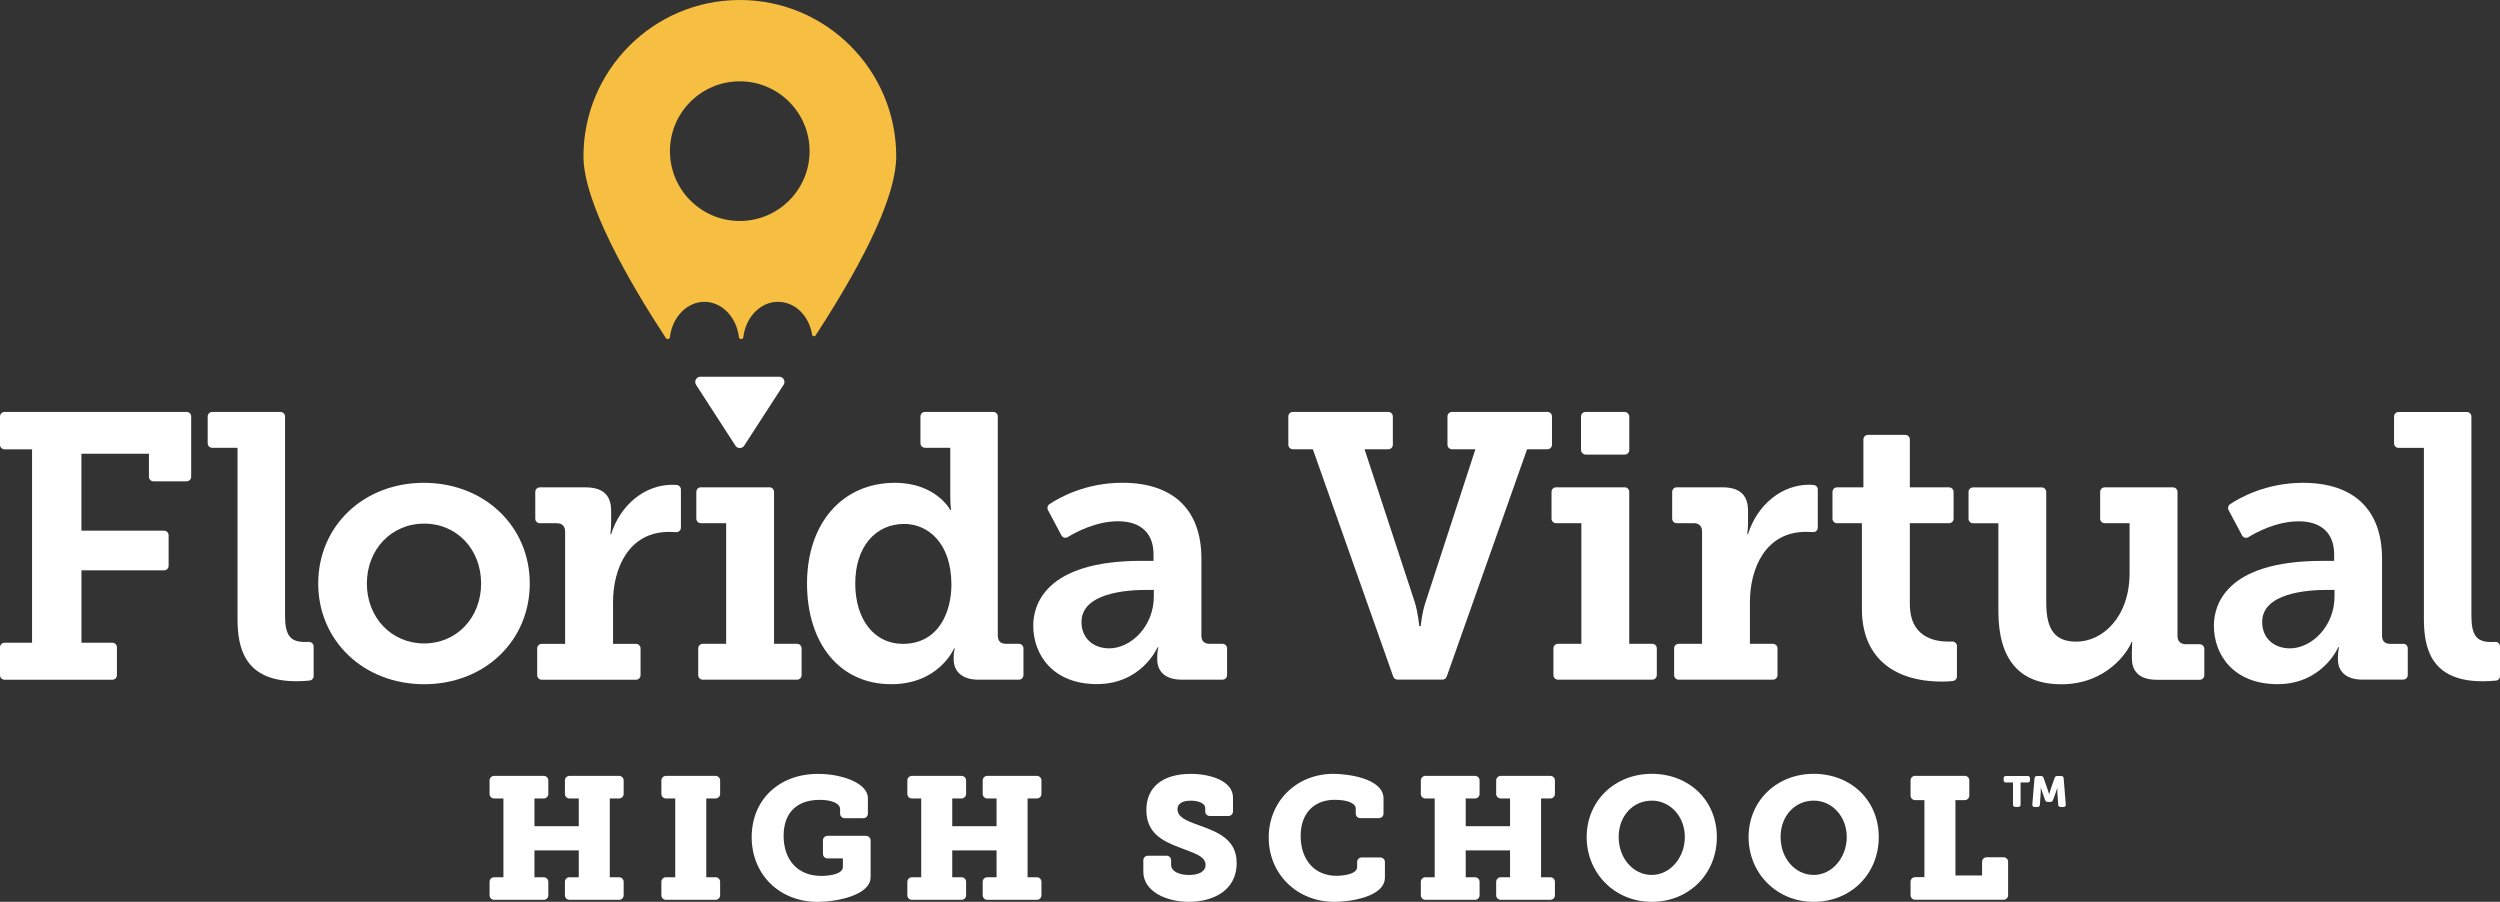
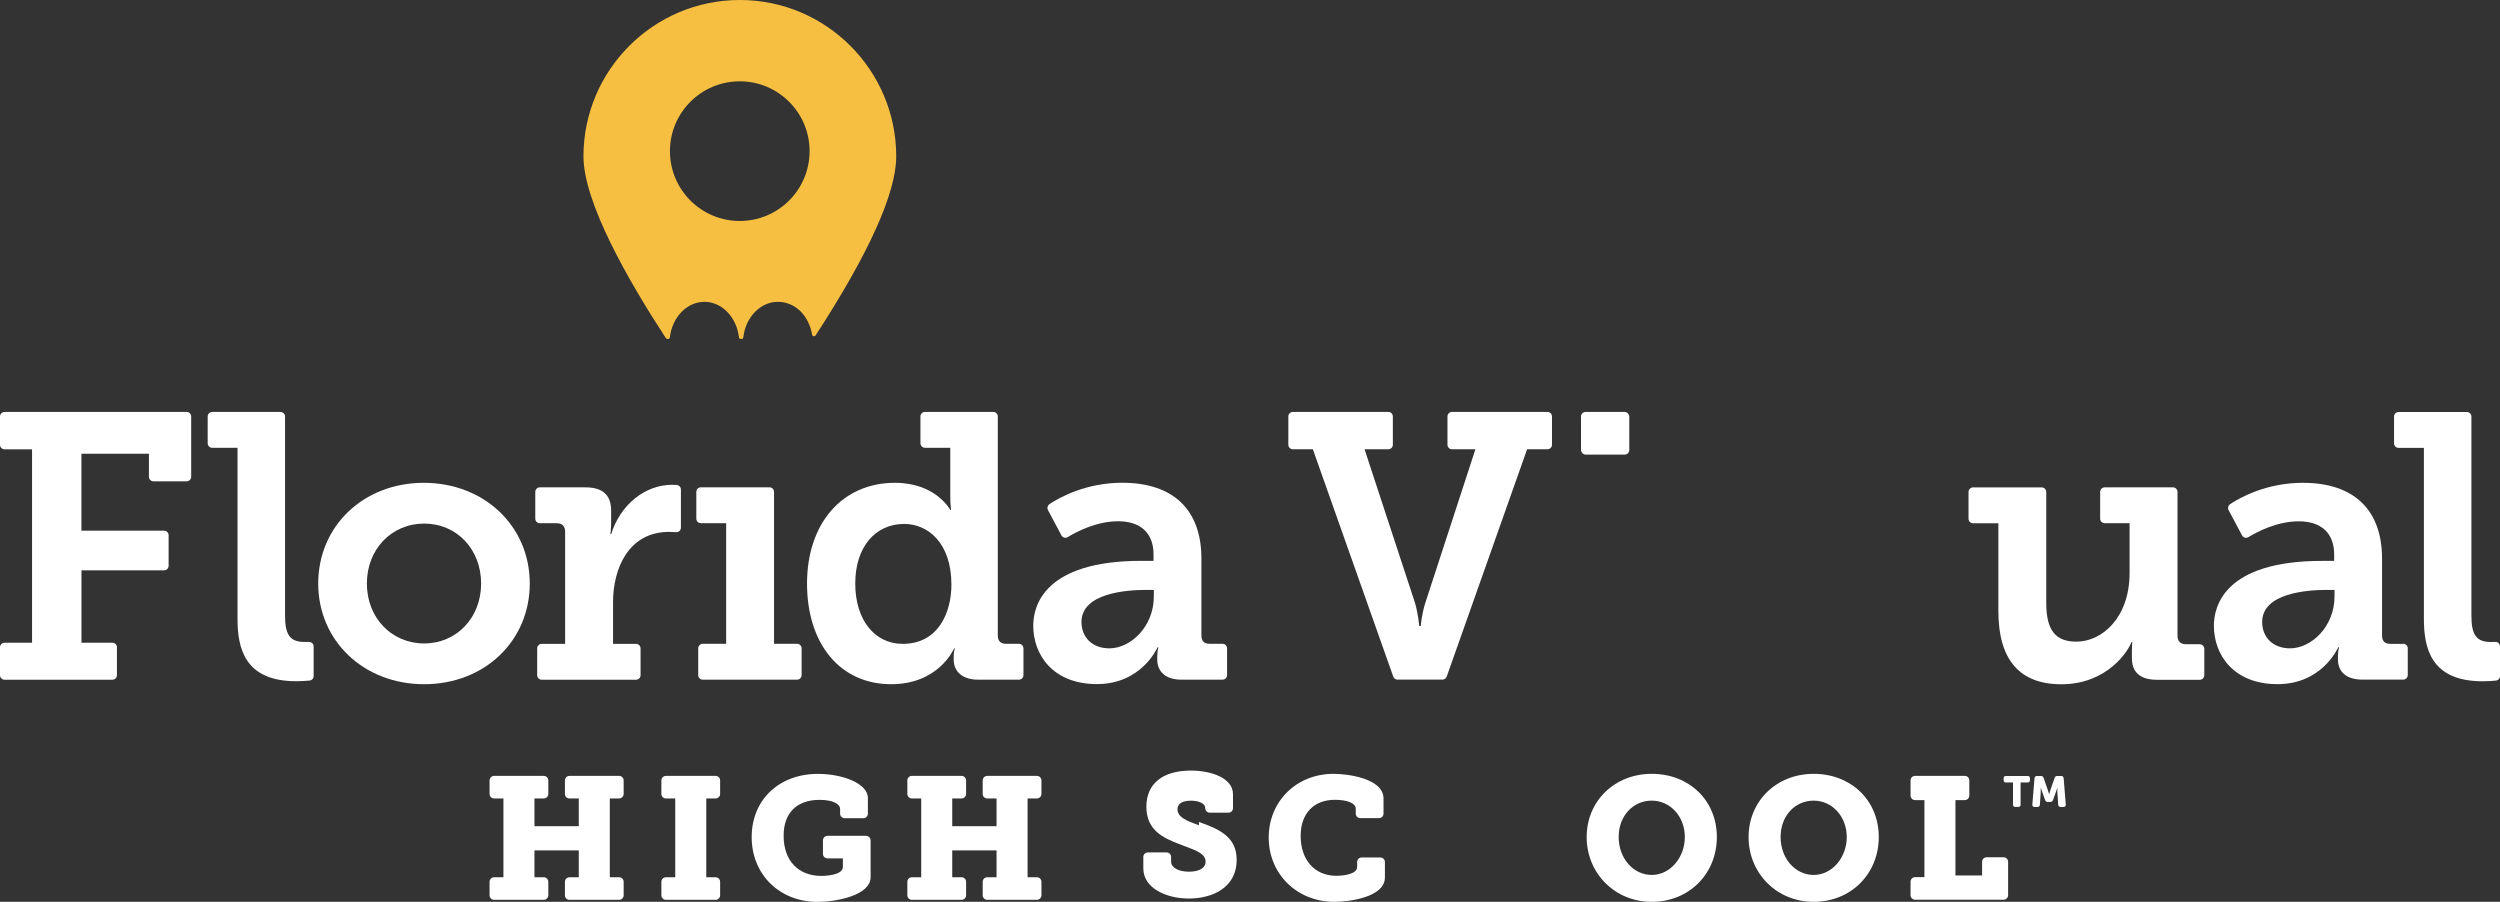
<svg xmlns="http://www.w3.org/2000/svg" id="Layer_1" viewBox="0 0 485.12 174.99">
  <rect x="0" y="0" width="485.12" height="174.99" fill="#333333" stroke="none" />
  <defs>
    <style>.cls-1{fill:#fff;}.cls-2{fill:#f6bf41;}</style>
  </defs>
  <path class="cls-2" d="M143.55,0c-16.72,0-30.33,13.61-30.33,30.34,0,8.92,8.69,24.11,15.99,35.27.07.1.19.17.31.17h.1c.19,0,.35-.14.37-.33.45-3.92,3.32-6.88,6.7-6.88s6.25,2.96,6.7,6.88c.02.19.18.33.37.33h.11c.19,0,.35-.14.37-.33.45-3.92,3.33-6.88,6.7-6.88s6.02,2.68,6.65,6.37c.03.15.14.27.29.3.15.03.3-.03.39-.16,10.38-15.97,15.64-27.66,15.64-34.74,0-16.73-13.61-30.34-30.33-30.34ZM143.55,42.88c-7.48,0-13.55-6.07-13.55-13.55s6.07-13.55,13.55-13.55,13.55,6.07,13.55,13.55-6.07,13.55-13.55,13.55Z" />
-   <path class="cls-1" d="M135.06,74.66l7.65,11.82c.4.62,1.3.62,1.7,0l7.65-11.82c.44-.67-.05-1.56-.85-1.56h-15.29c-.8,0-1.28.89-.85,1.56" />
  <path class="cls-1" d="M36.22,79.94H.88c-.48,0-.88.39-.88.88v5.49c0,.48.39.88.88.88h5.34v37.53H.88c-.48,0-.88.39-.88.88v5.42c0,.48.39.88.88.88h20.93c.48,0,.88-.39.88-.88v-5.42c0-.48-.39-.88-.88-.88h-6v-14.05h16.03c.48,0,.88-.39.88-.88v-5.93c0-.48-.39-.88-.88-.88H15.8v-14.93h13.1v4.47c0,.48.39.88.88.88h6.44c.48,0,.88-.39.88-.88v-11.71c0-.48-.39-.88-.88-.88Z" />
  <path class="cls-1" d="M59.96,124.55c-.25,0-.53.02-.85.02-2.81,0-3.8-1.34-3.8-5.12v-38.63c0-.48-.39-.88-.88-.88h-13.25c-.48,0-.88.39-.88.88v5.2c0,.48.39.88.88.88h4.91v33.14c0,5.65,1.3,12.15,11.41,12.15,1.02,0,1.96-.07,2.57-.13.45-.04.79-.42.79-.87v-5.75c0-.24-.1-.47-.27-.63s-.4-.25-.64-.24Z" />
  <path class="cls-1" d="M102.8,113.23c0-11.14-8.84-19.54-20.56-19.54s-20.49,8.4-20.49,19.54,8.84,19.54,20.56,19.54,20.49-8.4,20.49-19.54ZM82.31,124.86c-6.34,0-11.12-5-11.12-11.63s4.78-11.63,11.12-11.63,11.05,5,11.05,11.63-4.75,11.63-11.05,11.63Z" />
  <path class="cls-1" d="M123.43,124.94h-4.47v-8.12c0-6.28,2.86-13.61,10.9-13.61.45,0,.89.02,1.33.05.24.02.48-.06.66-.23.18-.17.28-.4.28-.64v-7.41c0-.45-.35-.83-.8-.87-.26-.02-.57-.04-.89-.04-5.28,0-10.05,3.85-11.85,9.58h-.15s.15-.99.15-2.34v-2.2c0-3.05-1.63-4.54-4.98-4.54h-8.86c-.48,0-.88.39-.88.88v5.2c0,.48.39.88.88.88h3.3c1.02,0,1.61.59,1.61,1.61v21.8h-4.54c-.48,0-.88.39-.88.88v5.2c0,.48.39.88.88.88h18.3c.48,0,.88-.39.88-.88v-5.2c0-.48-.39-.88-.88-.88Z" />
  <path class="cls-1" d="M136.01,101.52h4.9v23.41h-4.54c-.48,0-.88.39-.88.88v5.2c0,.48.39.88.88.88h18.3c.48,0,.88-.39.88-.88v-5.2c0-.48-.39-.88-.88-.88h-4.47v-29.49c0-.48-.39-.88-.88-.88h-13.32c-.48,0-.88.39-.88.88v5.2c0,.48.39.88.88.88Z" />
  <path class="cls-1" d="M185.13,125.82h.15c-.05.16-.22.77-.22,1.68v.44c0,2.47,1.78,3.95,4.76,3.95h7.9c.48,0,.88-.39.88-.88v-5.2c0-.48-.39-.88-.88-.88h-2.49c-1.07,0-1.61-.54-1.61-1.61v-42.51c0-.48-.39-.88-.88-.88h-13.25c-.48,0-.88.39-.88.88v5.2c0,.48.39.88.88.88h4.91v9.44c0,1.44.13,2.5.15,2.63h-.15c-.12-.22-2.92-5.27-10.75-5.27-10.2,0-17.05,7.85-17.05,19.54s6.4,19.54,16.32,19.54c9.11,0,12.08-6.63,12.22-6.95ZM184.62,113.45c0,5.3-2.47,11.49-9.44,11.49-5.51,0-9.22-4.7-9.22-11.71s3.82-11.56,9.51-11.56c4.55,0,9.15,3.64,9.15,11.78Z" />
  <path class="cls-1" d="M224.63,125.6h.15v.02c-.04.13-.22.84-.22,1.88v.44c0,2.51,1.73,3.95,4.76,3.95h7.91c.48,0,.88-.39.88-.88v-5.2c0-.48-.39-.88-.88-.88h-2.49c-1.07,0-1.61-.54-1.61-1.61v-14.93c0-9.48-5.46-14.71-15.36-14.71-7.13,0-12.26,2.9-14.13,4.15-.37.25-.5.74-.29,1.14l2.62,4.92c.11.21.31.37.54.43.23.06.48.03.69-.1,1.5-.92,5.45-3.07,9.76-3.07s6.88,2.23,6.88,6.44v1.24h-2.34c-18.95,0-21,8.8-21,12.58,0,5.65,3.82,11.34,12.36,11.34s11.64-6.86,11.78-7.17ZM223.9,114.47v1.24c0,5.95-4.55,10.1-8.63,10.1-3.24,0-5.41-2.06-5.41-5.12,0-5.61,8.75-6.22,12.51-6.22h1.54Z" />
  <path class="cls-1" d="M280.73,131.3l15.6-44.12h3.95c.48,0,.88-.39.88-.88v-5.49c0-.48-.39-.88-.88-.88h-18.52c-.48,0-.88.39-.88.88v5.49c0,.48.39.88.88.88h4.54l-9.66,29.63c-.73,2.12-.95,4.66-.95,4.68h-.29c-.01-.12-.23-2.61-.88-4.68l-9.73-29.63h4.61c.48,0,.88-.39.88-.88v-5.49c0-.48-.39-.88-.88-.88h-18.52c-.48,0-.88.39-.88.88v5.49c0,.48.39.88.88.88h3.88l15.6,44.12c.12.35.45.58.83.58h8.71c.37,0,.7-.23.83-.58Z" />
  <rect class="cls-1" x="306.79" y="79.94" width="9.37" height="8.27" rx=".88" ry=".88" />
-   <path class="cls-1" d="M321.5,131.01v-5.2c0-.48-.39-.88-.88-.88h-4.47v-29.49c0-.48-.39-.88-.88-.88h-13.32c-.48,0-.88.39-.88.88v5.2c0,.48.39.88.88.88h4.91v23.41h-4.54c-.48,0-.88.39-.88.88v5.2c0,.48.39.88.88.88h18.3c.48,0,.88-.39.88-.88Z" />
-   <path class="cls-1" d="M325.37,101.52h3.3c1.02,0,1.61.59,1.61,1.61v21.8h-4.54c-.48,0-.88.39-.88.88v5.2c0,.48.39.88.88.88h18.3c.48,0,.88-.39.88-.88v-5.2c0-.48-.39-.88-.88-.88h-4.47v-8.12c0-6.28,2.86-13.61,10.9-13.61.45,0,.89.02,1.33.05.24.02.48-.06.66-.23.18-.17.28-.4.28-.64v-7.41c0-.45-.35-.83-.8-.87-.26-.02-.57-.04-.89-.04-5.28,0-10.05,3.85-11.85,9.58h-.15s.15-.99.15-2.34v-2.2c0-3.05-1.63-4.54-4.98-4.54h-8.86c-.48,0-.88.39-.88.88v5.2c0,.48.39.88.88.88Z" />
-   <path class="cls-1" d="M378.96,132.14c.44-.05.78-.42.78-.87v-5.91c0-.24-.1-.47-.27-.63s-.4-.26-.64-.24c-.23,0-.49.01-.77.01-2.79,0-7.46-.94-7.46-7.24v-15.73h7.61c.48,0,.88-.39.88-.88v-5.2c0-.48-.39-.88-.88-.88h-7.61v-9.3c0-.48-.39-.88-.88-.88h-7.25c-.48,0-.88.39-.88.88v9.3h-5.12c-.48,0-.88.39-.88.88v5.2c0,.48.39.88.88.88h4.83v16.68c0,8.93,5.68,14.05,15.58,14.05.88,0,1.61-.06,2.07-.11Z" />
  <path class="cls-1" d="M426.86,125.01h-2.71c-1.02,0-1.61-.59-1.61-1.61v-27.95c0-.48-.39-.88-.88-.88h-13.25c-.48,0-.88.39-.88.88v5.2c0,.48.39.88.88.88h4.83v9.66c0,8.65-5.32,13.32-10.32,13.32-4.1,0-5.85-2.25-5.85-7.54v-21.51c0-.48-.39-.88-.88-.88h-13.32c-.48,0-.88.39-.88.88v5.2c0,.48.39.88.88.88h4.91v17.05c0,9.42,4.11,14.19,12.22,14.19,8.9,0,13-6.46,13.61-8.19h.15s-.07.82-.07,1.76v1.39c0,3.45,2.63,4.17,4.83,4.17h8.34c.48,0,.88-.39.88-.88v-5.13c0-.48-.39-.88-.88-.88Z" />
  <path class="cls-1" d="M466.33,124.94h-2.49c-1.07,0-1.61-.54-1.61-1.61v-14.93c0-9.48-5.46-14.71-15.36-14.71-7.13,0-12.26,2.9-14.13,4.15-.37.25-.5.74-.29,1.14l2.62,4.92c.11.21.31.37.54.43.23.06.48.03.69-.1,1.5-.92,5.45-3.07,9.76-3.07s6.88,2.23,6.88,6.44v1.24h-2.34c-18.95,0-21,8.8-21,12.58,0,5.65,3.82,11.34,12.36,11.34s11.64-6.86,11.78-7.17h.15v.02c-.04.13-.22.84-.22,1.88v.44c0,2.51,1.73,3.95,4.76,3.95h7.91c.48,0,.88-.39.88-.88v-5.2c0-.48-.39-.88-.88-.88ZM453.01,114.47v1.24c0,5.95-4.55,10.1-8.63,10.1-3.24,0-5.41-2.06-5.41-5.12,0-5.61,8.75-6.22,12.51-6.22h1.54Z" />
  <path class="cls-1" d="M484.86,124.8c-.17-.16-.4-.25-.64-.24-.25,0-.53.02-.85.02-2.81,0-3.8-1.34-3.8-5.12v-38.63c0-.48-.39-.88-.88-.88h-13.25c-.48,0-.88.39-.88.88v5.2c0,.48.39.88.88.88h4.91v33.14c0,5.65,1.3,12.15,11.41,12.15,1.02,0,1.96-.07,2.57-.13.45-.04.79-.42.79-.87v-5.75c0-.24-.1-.47-.27-.63Z" />
  <path class="cls-1" d="M120.14,150.56h-9.64c-.48,0-.88.39-.88.88v2.62c0,.48.39.88.88.88h1.81v5.38h-8.6v-5.38h1.81c.48,0,.88-.39.88-.88v-2.62c0-.48-.39-.88-.88-.88h-9.64c-.48,0-.88.39-.88.88v2.62c0,.48.39.88.88.88h1.81v15.29h-1.81c-.48,0-.88.39-.88.88v2.62c0,.48.39.88.88.88h9.64c.48,0,.88-.39.88-.88v-2.62c0-.48-.39-.88-.88-.88h-1.81v-5.21h8.6v5.21h-1.81c-.48,0-.88.39-.88.88v2.62c0,.48.39.88.88.88h9.64c.48,0,.88-.39.88-.88v-2.62c0-.48-.39-.88-.88-.88h-1.81v-15.29h1.81c.48,0,.88-.39.88-.88v-2.62c0-.48-.39-.88-.88-.88Z" />
  <path class="cls-1" d="M138.86,150.56h-9.64c-.48,0-.88.39-.88.88v2.62c0,.48.39.88.88.88h1.81v15.29h-1.81c-.48,0-.88.39-.88.88v2.62c0,.48.39.88.88.88h9.64c.48,0,.88-.39.88-.88v-2.62c0-.48-.39-.88-.88-.88h-1.81v-15.29h1.81c.48,0,.88-.39.88-.88v-2.62c0-.48-.39-.88-.88-.88Z" />
  <path class="cls-1" d="M168.06,162.19h-7.49c-.48,0-.88.39-.88.88v2.62c0,.48.39.88.88.88h2.99v1.65c0,1.7-3.74,1.75-4.17,1.75-4.52,0-7.33-2.99-7.33-7.8,0-4.42,2.55-6.96,6.99-6.96,2.41,0,3.97.71,3.97,1.81v.87c0,.48.39.88.88.88h3.63c.48,0,.88-.39.88-.88v-3.02c0-2.91-5.02-4.7-9.68-4.7-7.58,0-12.87,5.04-12.87,12.27s5.38,12.57,12.8,12.57c3.35,0,10.28-1.17,10.28-4.81v-7.12c0-.48-.39-.88-.88-.88Z" />
  <path class="cls-1" d="M201.21,150.56h-9.64c-.48,0-.88.39-.88.88v2.62c0,.48.39.88.88.88h1.81v5.38h-8.6v-5.38h1.81c.48,0,.88-.39.88-.88v-2.62c0-.48-.39-.88-.88-.88h-9.64c-.48,0-.88.39-.88.88v2.62c0,.48.39.88.88.88h1.81v15.29h-1.81c-.48,0-.88.39-.88.88v2.62c0,.48.39.88.88.88h9.64c.48,0,.88-.39.88-.88v-2.62c0-.48-.39-.88-.88-.88h-1.81v-5.21h8.6v5.21h-1.81c-.48,0-.88.39-.88.88v2.62c0,.48.39.88.88.88h9.64c.48,0,.88-.39.88-.88v-2.62c0-.48-.39-.88-.88-.88h-1.81v-15.29h1.81c.48,0,.88-.39.88-.88v-2.62c0-.48-.39-.88-.88-.88Z" />
-   <path class="cls-1" d="M232.66,160.14c-2.52-.89-4.17-1.59-4.17-3.12,0-.62.34-1.65,2.59-1.65,1.39,0,2.79.45,2.79,1.45v.64c0,.48.39.88.88.88h3.63c.48,0,.88-.39.88-.88v-2.69c0-3.16-4.23-4.6-8.17-4.6-5.49,0-8.64,2.56-8.64,7.02s3.13,6.01,6.32,7.22c.45.18.9.34,1.34.51,2.32.85,3.83,1.51,3.83,2.92,0,1.22-1.21,1.95-3.23,1.95s-3.46-.78-3.46-1.95v-.91c0-.48-.39-.88-.88-.88h-3.63c-.48,0-.88.39-.88.88v2.22c0,3.84,4.45,5.85,8.84,5.85s9.27-1.98,9.27-7.53c0-4.41-3.32-5.93-7.33-7.33Z" />
+   <path class="cls-1" d="M232.66,160.14c-2.52-.89-4.17-1.59-4.17-3.12,0-.62.34-1.65,2.59-1.65,1.39,0,2.79.45,2.79,1.45c0,.48.39.88.88.88h3.63c.48,0,.88-.39.88-.88v-2.69c0-3.16-4.23-4.6-8.17-4.6-5.49,0-8.64,2.56-8.64,7.02s3.13,6.01,6.32,7.22c.45.18.9.34,1.34.51,2.32.85,3.83,1.51,3.83,2.92,0,1.22-1.21,1.95-3.23,1.95s-3.46-.78-3.46-1.95v-.91c0-.48-.39-.88-.88-.88h-3.63c-.48,0-.88.39-.88.88v2.22c0,3.84,4.45,5.85,8.84,5.85s9.27-1.98,9.27-7.53c0-4.41-3.32-5.93-7.33-7.33Z" />
  <path class="cls-1" d="M267.86,166.39h-3.63c-.48,0-.88.39-.88.88v.97c0,1.69-3.84,1.71-4,1.71-4.23,0-6.96-3.05-6.96-7.76,0-4.31,2.54-6.99,6.62-6.99,2.47,0,4.07.67,4.07,1.71v.97c0,.48.39.88.88.88h3.63c.48,0,.88-.39.88-.88v-2.92c0-3.94-7.01-4.8-9.71-4.8-7.16,0-12.57,5.32-12.57,12.37s5.47,12.47,12.74,12.47c2.73,0,9.81-.85,9.81-4.74v-2.99c0-.48-.39-.88-.88-.88Z" />
-   <path class="cls-1" d="M300.85,150.56h-9.64c-.48,0-.88.39-.88.88v2.62c0,.48.39.88.88.88h1.81v5.38h-8.6v-5.38h1.81c.48,0,.88-.39.88-.88v-2.62c0-.48-.39-.88-.88-.88h-9.64c-.48,0-.88.39-.88.88v2.62c0,.48.39.88.88.88h1.81v15.29h-1.81c-.48,0-.88.39-.88.88v2.62c0,.48.39.88.88.88h9.64c.48,0,.88-.39.88-.88v-2.62c0-.48-.39-.88-.88-.88h-1.81v-5.21h8.6v5.21h-1.81c-.48,0-.88.39-.88.88v2.62c0,.48.39.88.88.88h9.64c.48,0,.88-.39.88-.88v-2.62c0-.48-.39-.88-.88-.88h-1.81v-15.29h1.81c.48,0,.88-.39.88-.88v-2.62c0-.48-.39-.88-.88-.88Z" />
  <path class="cls-1" d="M320.52,150.16c-7.2,0-12.63,5.27-12.63,12.27s5.43,12.57,12.63,12.57,12.63-5.4,12.63-12.57-5.43-12.27-12.63-12.27ZM320.52,169.78c-3.6,0-6.42-3.23-6.42-7.36s2.82-7.06,6.42-7.06,6.42,3.1,6.42,7.06-2.82,7.36-6.42,7.36Z" />
  <path class="cls-1" d="M351.94,150.16c-7.2,0-12.63,5.27-12.63,12.27s5.43,12.57,12.63,12.57,12.63-5.4,12.63-12.57-5.43-12.27-12.63-12.27ZM351.94,169.78c-3.6,0-6.42-3.23-6.42-7.36s2.82-7.06,6.42-7.06,6.42,3.1,6.42,7.06-2.82,7.36-6.42,7.36Z" />
  <path class="cls-1" d="M388.79,166.35h-3.29c-.48,0-.88.39-.88.88v2.65h-5.17v-14.62h1.81c.48,0,.88-.39.88-.88v-2.95c0-.48-.39-.88-.88-.88h-9.64c-.48,0-.88.39-.88.88v2.95c0,.48.39.88.88.88h1.81v14.95h-1.81c-.48,0-.88.39-.88.88v2.62c0,.48.39.88.88.88h17.17c.48,0,.88-.39.88-.88v-6.48c0-.48-.39-.88-.88-.88Z" />
  <path class="cls-1" d="M390.62,151.84h-1.36c-.31,0-.46-.15-.46-.46v-.34c0-.31.15-.46.46-.46h4.19c.31,0,.46.15.46.46v.34c0,.31-.15.46-.46.46h-1.36v4.28c0,.31-.15.46-.46.46h-.55c-.31,0-.46-.15-.46-.46v-4.28Z" />
  <path class="cls-1" d="M394.8,151.03c.03-.3.19-.45.48-.45h.76c.26,0,.44.13.52.38l.75,2.16c.03.1.07.2.11.32.04.11.07.22.1.32l.1.35h.02l.1-.35c.03-.1.06-.21.1-.32.04-.11.07-.22.1-.32l.75-2.16c.08-.25.26-.38.52-.38h.76c.29,0,.45.15.48.45l.41,5.08c.01.15-.02.27-.1.35-.08.08-.19.13-.34.13h-.55c-.29,0-.45-.15-.48-.45l-.15-2.26c-.01-.11-.02-.23-.02-.35,0-.12,0-.23,0-.32,0-.11,0-.22.02-.34h-.02c-.04.12-.08.24-.12.36-.03.1-.07.21-.11.33-.04.12-.08.22-.11.32l-.5,1.37c-.09.25-.27.37-.53.37h-.47c-.26,0-.44-.12-.53-.37l-.49-1.37c-.03-.1-.07-.2-.11-.32-.04-.12-.08-.23-.11-.33-.04-.12-.08-.24-.12-.36h-.02c0,.11,0,.22,0,.34,0,.1,0,.2,0,.32,0,.12,0,.24-.01.35l-.15,2.26c-.03.3-.19.45-.48.45h-.55c-.15,0-.26-.04-.34-.13-.08-.08-.11-.2-.1-.35l.42-5.08Z" />
</svg>